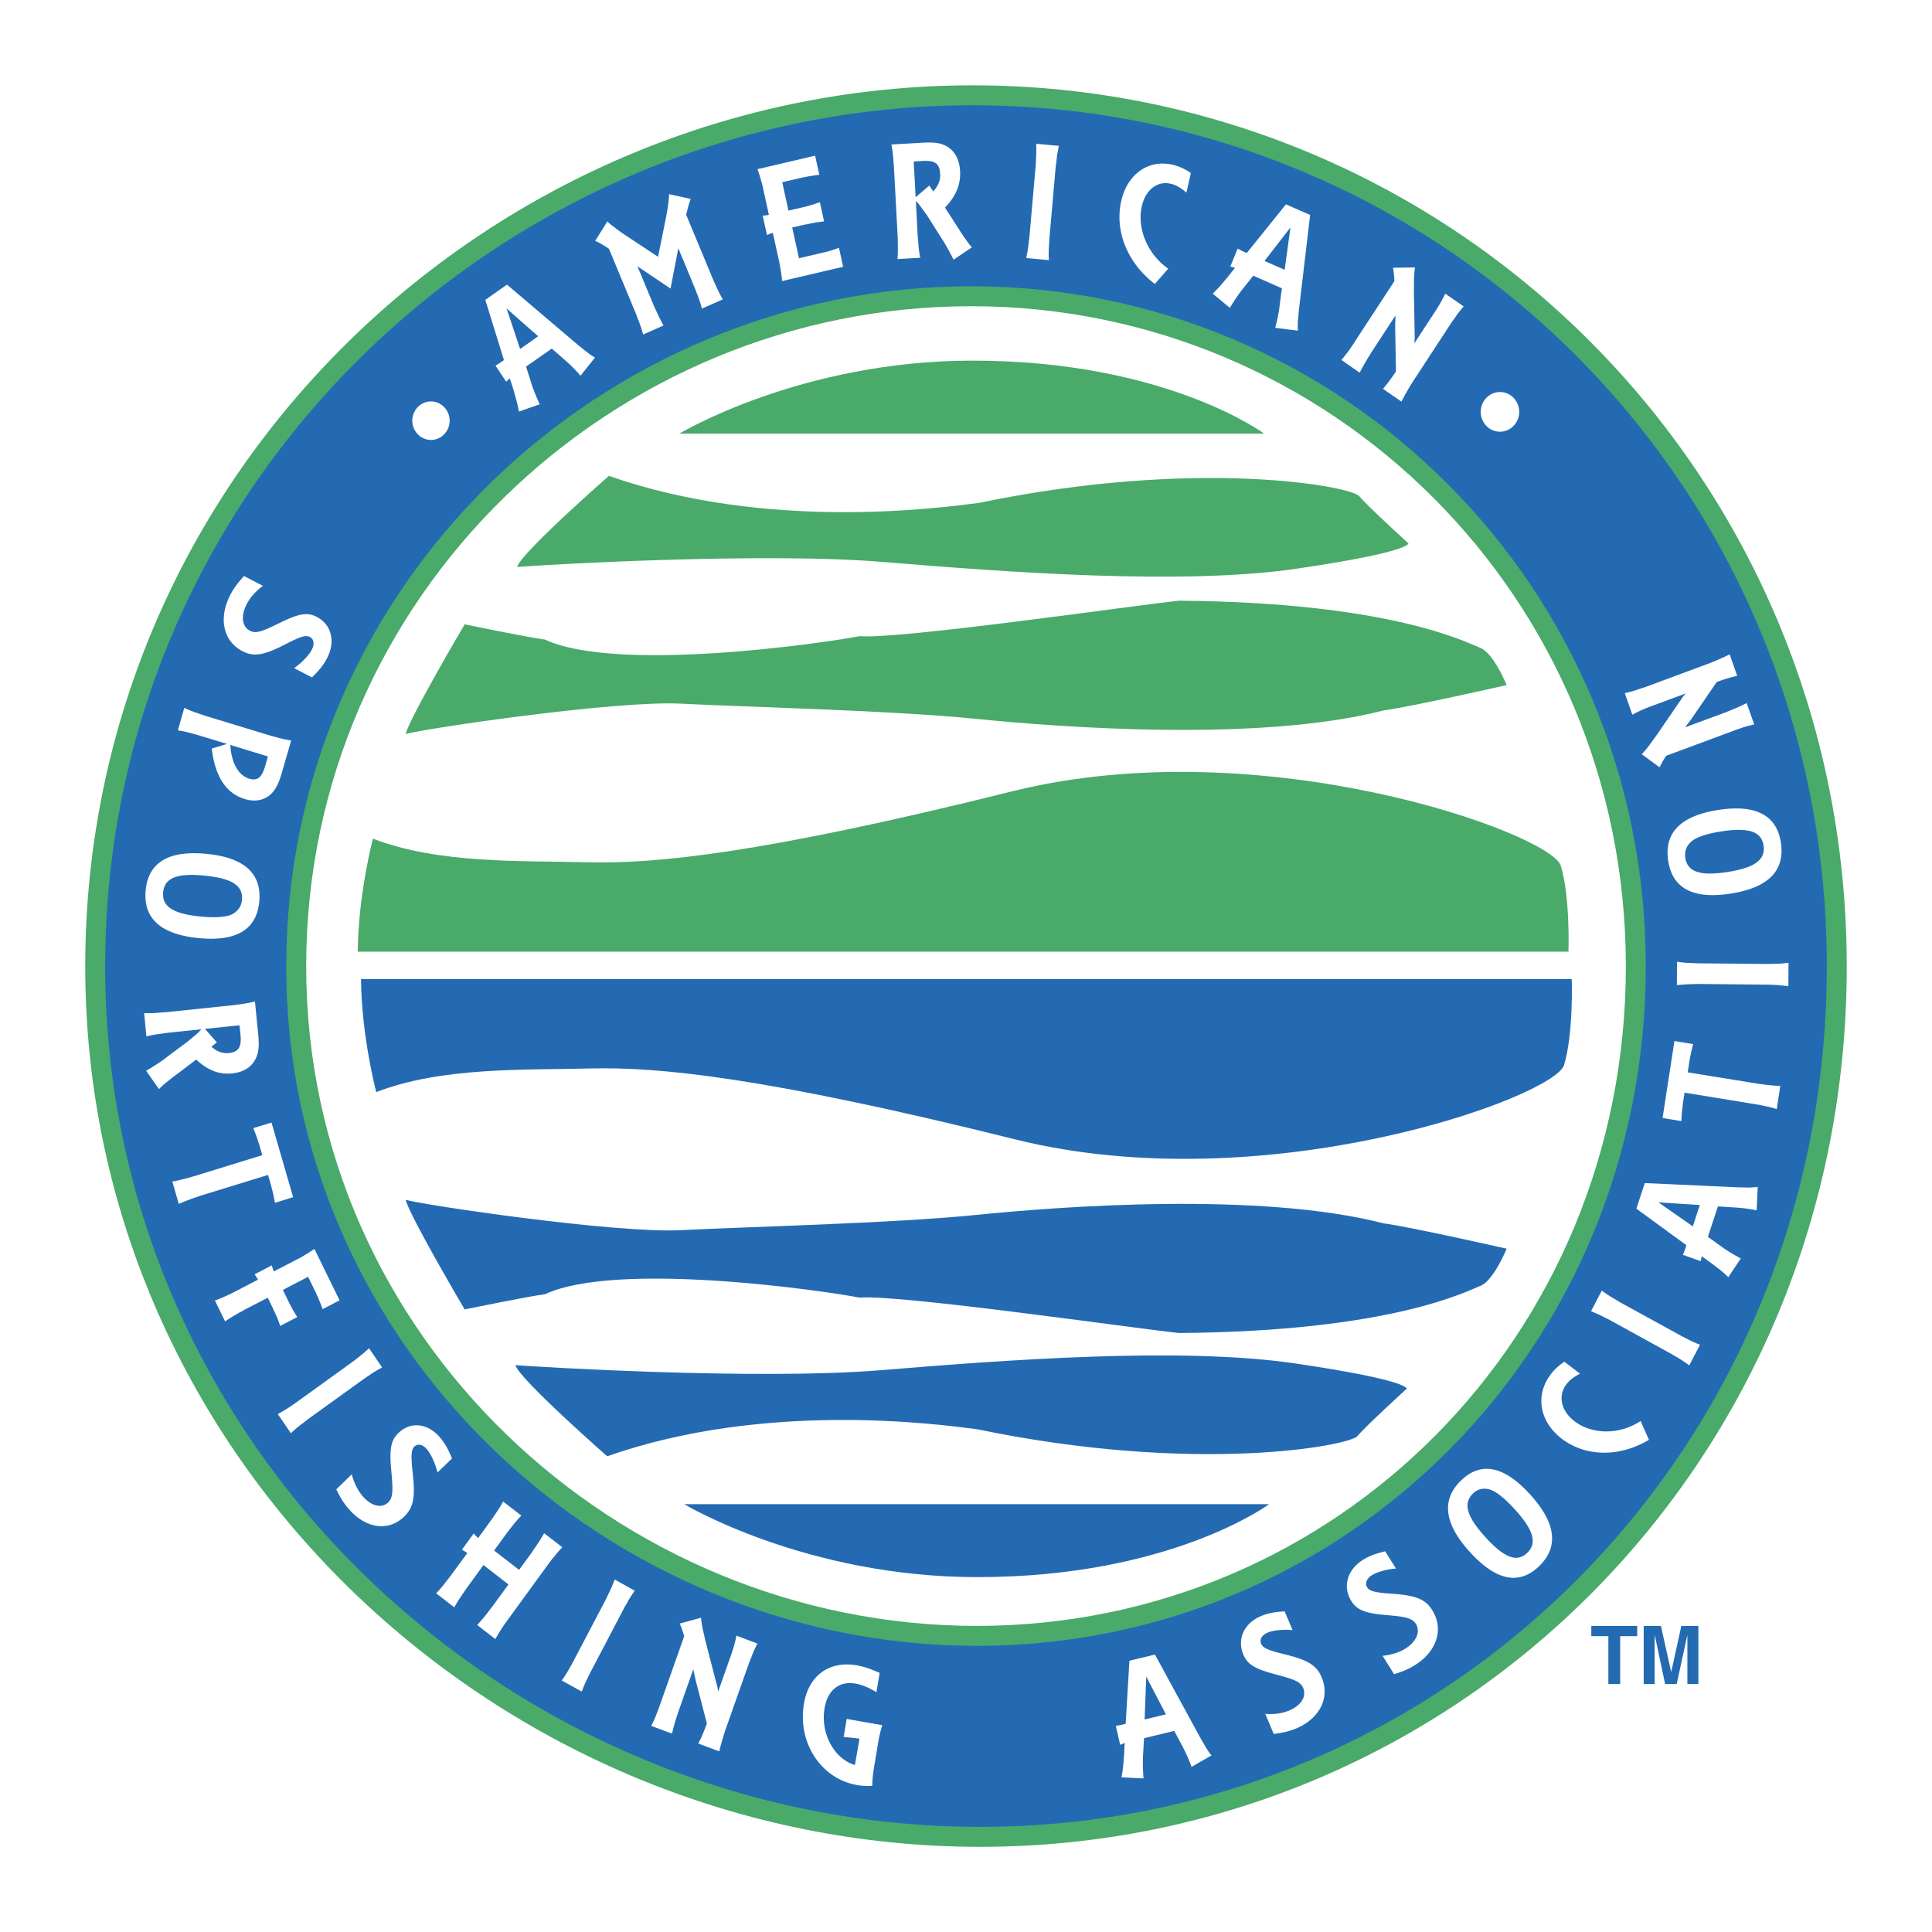
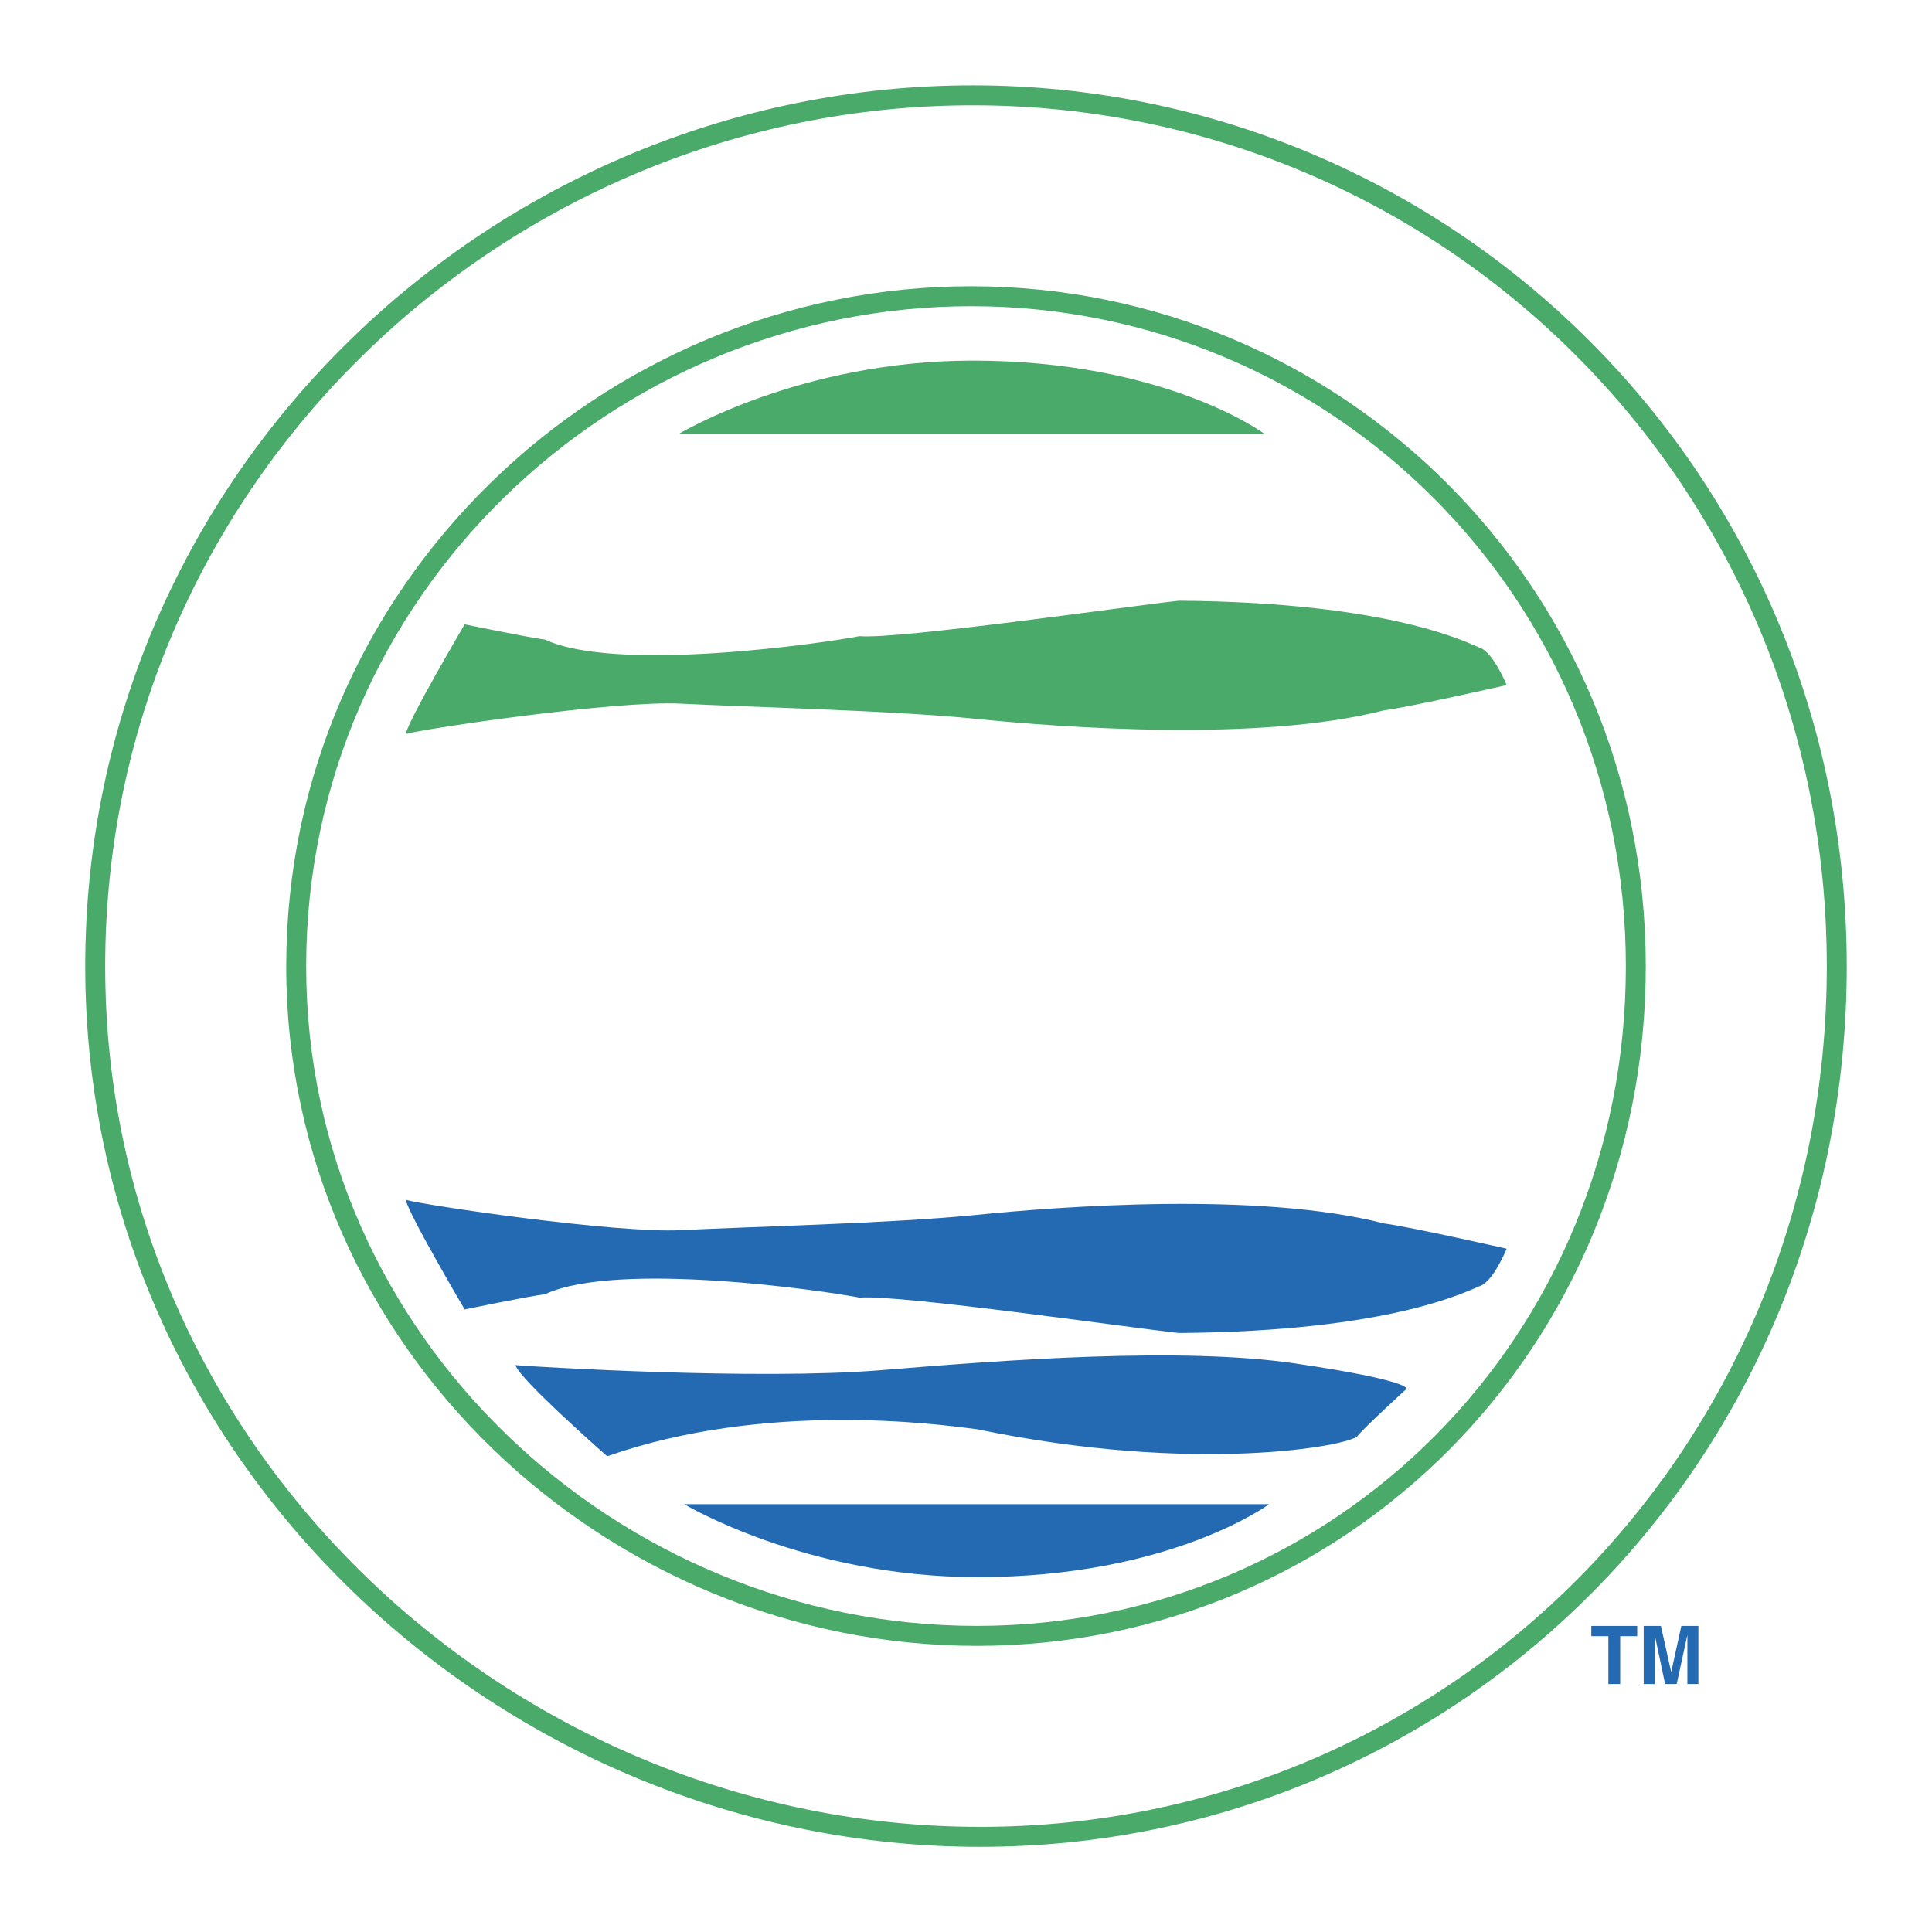
<svg xmlns="http://www.w3.org/2000/svg" width="2500" height="2500" viewBox="0 0 192.756 192.741">
  <path fill="#fff" d="M0 192.741h192.756V0H0v192.741z" />
-   <path d="M29.553 96.41c0-37.514 31.029-66.862 67.341-66.862 36.311 0 66.313 29.349 66.313 66.862 0 37.506-29.434 66.796-65.75 66.796-36.308 0-67.904-29.29-67.904-66.796zm68.232 86.846c47.203 0 85.473-38.085 85.473-86.843 0-48.761-39.006-86.912-86.209-86.912S9.499 47.652 9.499 96.413c0 48.758 41.083 86.843 88.286 86.843z" fill-rule="evenodd" clip-rule="evenodd" fill="#236ab3" />
  <path d="M28.558 96.41v-.009c.002-19.032 7.878-35.998 20.359-48.204C61.39 36 78.467 28.556 96.879 28.552h.022c18.422.002 35.249 7.452 47.467 19.659 12.217 12.204 19.828 29.161 19.832 48.184v.023c-.002 19.02-7.473 35.968-19.551 48.156-12.076 12.188-28.756 19.623-47.178 19.627h-.023c-18.414-.002-35.636-7.434-48.251-19.616-12.619-12.188-20.636-29.135-20.64-48.161v-.014h.001zm1.99-.009v.022c.004 18.461 7.782 34.905 20.026 46.73 12.255 11.837 28.986 19.055 46.875 19.056h.023c17.877-.003 34.061-7.213 45.773-19.035 11.717-11.827 18.965-28.277 18.967-46.757v-.023c-.004-18.476-7.391-34.938-19.242-46.777-11.857-11.845-28.188-19.073-46.069-19.074h-.022c-17.884.003-34.466 7.232-46.58 19.076-12.108 11.842-19.75 28.307-19.751 46.782zm67.237 85.859h.006c23.326-.001 44.447-9.413 59.73-24.844 15.281-15.43 24.736-36.888 24.74-60.988v-.023c-.002-24.103-9.643-45.584-25.109-61.032-15.467-15.447-36.766-24.873-60.088-24.876h-.021c-23.335.001-44.978 9.434-60.781 24.89C20.467 50.83 10.498 72.304 10.494 96.396v.025c.002 24.091 10.155 45.552 26.139 60.983 15.986 15.437 37.807 24.852 61.137 24.854h.015v.002zm.006 1.991h-.021c-23.855-.005-46.167-9.63-62.514-25.415-16.358-15.794-26.75-37.758-26.751-62.414v-.025c.004-24.65 10.207-46.625 26.375-62.433C51.044 18.155 73.178 8.508 97.043 8.506h.021c23.863.004 45.658 9.651 61.486 25.46 15.832 15.812 25.699 37.787 25.701 62.438v.023c-.004 24.642-9.682 46.593-25.324 62.388-15.648 15.798-37.265 25.434-61.136 25.436z" fill="#49aa6a" />
  <path d="M29.35 66.656c.799-.572 1.5-1.316 1.78-1.89.261-.531.184-1.021-.222-1.228-.356-.184-.825-.065-1.957.49l-.839.428c-1.895.936-2.852 1.061-3.925.501-1.875-.968-2.398-3.184-1.281-5.471.335-.687.755-1.279 1.44-2.021l1.886.978c-.733.542-1.308 1.19-1.657 1.905-.564 1.153-.413 2.177.361 2.575.497.261 1.027.152 2.32-.472l.926-.442c1.731-.829 2.53-.931 3.422-.468 1.433.734 1.876 2.392 1.08 4.016-.339.689-.793 1.283-1.562 2.02l-1.772-.921zM19.907 73.379c-.065-.021-.19-.059-.548-.154-.756-.214-1.003-.266-1.615-.362l.642-2.243c.416.184.663.29 1.043.43.095.027.191.053.508.174.346.118.475.162.537.181l6.397 1.948c.077.019.188.056.563.155.742.202.998.262 1.615.365l-.945 3.271c-.287 1.006-.625 1.654-1.061 2.063-.666.637-1.606.818-2.629.501-1.869-.563-2.963-2.263-3.284-5.03l1.529-.463-2.752-.836zm3.07.936c.106 1.805.813 3.039 1.883 3.367.813.248 1.266-.118 1.591-1.251l.28-.969-3.754-1.147zM14.532 88.838c.254-2.807 2.291-4.019 6.06-3.658 3.766.365 5.531 1.948 5.276 4.752-.253 2.804-2.276 4.02-6.045 3.656-3.765-.366-5.545-1.95-5.291-4.75zm8.471 2.44c.673-.285 1.071-.796 1.138-1.497.129-1.437-1.005-2.166-3.751-2.427-2.733-.27-3.982.232-4.115 1.669-.129 1.414 1.009 2.147 3.743 2.412 1.331.13 2.376.07 2.985-.157zM14.58 106.829a26.954 26.954 0 0 0 1.783-1.147l.199-.161 2.185-1.628s.073-.06.184-.158l.494-.416c.265-.214.434-.369.66-.634l-3.287.343c-.063.007-.18.021-.559.077-.779.103-1.025.14-1.63.294l-.227-2.324c.452.007.717.011 1.115-.016.1-.007.203-.019.535-.044.368-.019.501-.032.567-.04l6.631-.692c.085-.012.2-.023.579-.074.762-.104 1.024-.146 1.628-.299l.325 3.28c.114 1.111.044 1.791-.217 2.353-.38.87-1.216 1.428-2.363 1.541-1.311.145-2.457-.306-3.604-1.378l-1.934 1.463-.184.136c-.25.185-.874.682-1.152.917-.196.178-.263.236-.443.433l-1.285-1.826zm7.059-2.837l-.545.431c.586.509 1.123.692 1.735.634.965-.104 1.282-.59 1.168-1.786l-.099-.988-3.449.361 1.19 1.348zM17.192 117.87c.45-.07.711-.136 1.095-.239.214-.044.486-.106.854-.225.1-.033.163-.048.214-.062l6.812-2.101-.25-.873c-.019-.062-.063-.209-.155-.467a12.63 12.63 0 0 0-.494-1.356l1.82-.557 2.159 7.447-1.816.562a14.395 14.395 0 0 0-.192-.96c-.025-.14-.106-.401-.187-.752a2.684 2.684 0 0 1-.048-.177l-.263-.893-6.819 2.097c-.063.021-.188.077-.534.185-.74.27-.98.358-1.551.604l-.645-2.233zM21.44 129.744c.431-.15.678-.258 1.04-.423.186-.081.463-.202.803-.38.091-.052.154-.08.198-.1l2.259-1.179c-.115-.21-.177-.287-.332-.534l1.713-.892c.073.272.109.384.198.607l2.111-1.094.527-.268c.594-.351.895-.528 1.411-.885l2.513 5.131-1.695.881a9.818 9.818 0 0 0-.353-.909c-.045-.133-.17-.38-.31-.712-.033-.073-.066-.132-.081-.166l-.704-1.444-2.516 1.31.501 1.026c.029.061.096.2.224.458.284.548.429.758.711 1.227l-1.697.88c-.141-.372-.215-.597-.34-.896-.07-.14-.169-.379-.335-.718-.037-.074-.056-.136-.069-.17l-.5-1.026-2.337 1.203c-.062.037-.173.118-.501.284-.685.395-.899.523-1.422.873l-1.017-2.084zM27.718 141.078c.397-.229.637-.357.977-.579.183-.111.416-.28.736-.494l.177-.128 5.464-3.938c.078-.06.262-.181.468-.358.549-.415.818-.651 1.282-1.071l1.301 1.912c-.395.221-.647.357-.969.567a9.845 9.845 0 0 1-.446.306c-.309.203-.42.28-.487.331l-5.464 3.938c-.051.038-.163.123-.449.354-.634.472-.829.634-1.286 1.069l-1.304-1.909zM43.649 146.902c-.24-.973-.685-1.912-1.109-2.373-.398-.438-.869-.523-1.197-.214-.287.289-.34.782-.226 2.063l.099.962c.206 2.155-.014 3.116-.887 3.96-1.536 1.489-3.733 1.228-5.428-.637-.516-.56-.91-1.168-1.348-2.081l1.54-1.493c.244.896.63 1.669 1.164 2.263.858.939 1.842 1.139 2.48.527.394-.384.483-.939.365-2.406l-.089-1.047c-.162-1.956.015-2.766.748-3.47 1.164-1.131 2.823-.987 4.034.335.509.567.892 1.208 1.301 2.211l-1.447 1.4zM48.235 156.139l-1.679 2.311c-.038.059-.122.166-.328.481-.457.653-.593.87-.899 1.428l-1.813-1.401c.313-.342.501-.538.752-.854.063-.088.121-.166.331-.431.236-.295.313-.401.358-.458l1.665-2.275c-.243-.168-.316-.203-.533-.332l1.177-1.625c.156.188.211.258.443.457l1.249-1.725c.048-.062.126-.154.339-.486.446-.641.593-.872.899-1.43l1.813 1.401c-.31.342-.506.555-.752.858-.055.08-.121.164-.331.427-.233.291-.313.405-.366.468l-1.263 1.734 2.495 1.932 1.263-1.736c.047-.062.107-.169.336-.49.434-.647.581-.879.898-1.429l1.817 1.4a9.416 9.416 0 0 0-.752.858c-.147.166-.339.405-.56.703-.059.085-.107.155-.144.196l-4.001 5.493c-.048.072-.181.25-.339.468-.387.582-.589.898-.884 1.443l-1.816-1.403c.309-.343.486-.545.751-.859.059-.084.122-.162.332-.427.22-.302.313-.4.353-.456l1.685-2.307-2.496-1.934zM56.051 167.656c.261-.387.416-.608.618-.958.115-.192.255-.453.45-.788.048-.092.077-.155.099-.196l3.172-6.042a6.79 6.79 0 0 0 .258-.534c.313-.63.45-.965.682-1.558l1.997 1.116c-.254.379-.425.619-.62.953a5.5 5.5 0 0 1-.268.479 7.906 7.906 0 0 0-.287.523l-3.169 6.042a8.824 8.824 0 0 0-.258.52c-.354.718-.461.953-.678 1.551l-1.996-1.108zM69.406 167.63c-.008-.025-.008-.072-.026-.122l-.1-.438c0-.037-.021-.169-.074-.372l-.036-.162-1.489 4.233c-.026.06-.055.194-.185.549-.231.77-.302 1.016-.449 1.64l-2.071-.773c.199-.418.328-.663.476-1.047.032-.1.07-.192.198-.512.14-.347.174-.484.196-.542l2.416-6.849a10.25 10.25 0 0 0-.442-1.261l2.118-.578c.045.438.089.711.174 1.124.033.166.089.401.169.722.023.177.071.306.078.38l1.156 4.454c.049.125.082.38.126.612l.004.091 1.197-3.394c.03-.076.103-.287.195-.562.221-.664.291-.97.443-1.641l2.084.785a15.35 15.35 0 0 0-.478 1.042 7.126 7.126 0 0 1-.199.509l-.217.561-2.277 6.455c-.022.062-.07.191-.177.552a24.512 24.512 0 0 0-.458 1.64l-2.086-.78c.303-.605.453-.925.812-1.891l.043-.106-1.121-4.319zM88.023 172.114a14.507 14.507 0 0 0-.406 1.706l-.037.243-.336 2.011c-.146.862-.211 1.444-.217 2.086a6.124 6.124 0 0 1-1.543-.077c-3.581-.638-5.925-4.223-5.276-8.098.475-2.841 2.531-4.326 5.312-3.836.671.122 1.312.339 2.245.747l-.325 1.927c-.722-.438-1.418-.74-2.074-.854-1.629-.291-2.793.638-3.099 2.45-.42 2.521.936 5.026 3.025 5.674l.461-2.63a24.478 24.478 0 0 0-1.584-.167l.305-1.808 3.549.626zM114.141 173.411l-.09 1.573c-.051.682-.025 1.697.039 2.442l-2.197-.11c.104-.53.145-.878.178-1.257l.076-.933.016-.235.049-.998c-.125.045-.186.08-.344.136l-.109.045-.43-1.89c.398-.067.561-.1.98-.203l.373-6.293 2.549-.618 4.514 8.282c.141.246.361.615.533.932.24.379.373.578.59.847l-1.988 1.146a14.835 14.835 0 0 0-.789-1.823l-.084-.17-.85-1.596-3.016.723zm.22-6.141l-.162 4.276 2.125-.512-1.963-3.764zM128.961 162.63c-.965-.095-1.971.016-2.537.271-.537.243-.777.666-.598 1.09.158.379.598.596 1.803.917l.914.229c2.037.53 2.848 1.068 3.318 2.203.836 1.986-.139 4.03-2.416 5.049-.689.306-1.379.478-2.367.596l-.84-2c.9.065 1.744-.045 2.461-.368 1.15-.509 1.662-1.39 1.32-2.211-.215-.524-.697-.792-2.068-1.172l-.986-.273c-1.85-.507-2.523-.95-2.918-1.893-.637-1.515.053-3.077 1.674-3.8.688-.306 1.402-.452 2.449-.511l.791 1.873zM139.277 156.488c-.965.07-1.941.358-2.453.696-.494.333-.66.788-.42 1.18.221.347.68.482 1.928.597l.938.07c2.096.177 2.979.571 3.625 1.609 1.143 1.81.514 3.998-1.572 5.383-.629.42-1.281.716-2.236 1.003l-1.145-1.835c.895-.085 1.707-.343 2.369-.777 1.045-.704 1.418-1.662.947-2.413-.305-.476-.82-.664-2.234-.808l-1.016-.093c-1.898-.188-2.643-.508-3.188-1.377-.865-1.382-.438-3.035 1.045-4.026.627-.42 1.312-.693 2.336-.927l1.076 1.718zM153.564 156.246c-1.992 1.93-4.295 1.455-6.893-1.386-2.59-2.833-2.898-5.221-.906-7.155 1.99-1.926 4.285-1.469 6.879 1.372 2.59 2.836 2.907 5.242.92 7.169zm-4.781-7.593c-.691-.251-1.322-.137-1.816.338-1.021.995-.639 2.313 1.246 4.377 1.885 2.067 3.141 2.539 4.162 1.552 1.01-.977.623-2.296-1.26-4.358-.914-1.002-1.73-1.672-2.332-1.909zM157.641 137.044c-.697.364-1.092.686-1.408 1.123-.811 1.131-.463 2.616.859 3.625 1.787 1.356 4.523 1.354 6.59-.025l.834 1.875c-2.936 1.75-6.307 1.714-8.693-.104-2.186-1.661-2.674-4.254-1.182-6.321.373-.526.814-.942 1.43-1.367l1.57 1.194zM168.543 136.214c-.373-.261-.596-.424-.938-.634-.188-.121-.438-.253-.766-.456-.088-.055-.148-.084-.191-.106l-5.877-3.238a6.439 6.439 0 0 0-.523-.269 15.638 15.638 0 0 0-1.51-.697l1.072-2.056c.367.266.604.428.938.629.086.057.176.1.459.277.312.195.43.258.504.298l5.881 3.231c.059.041.176.1.508.269.697.362.928.469 1.51.693l-1.067 2.059zM170.398 123.39l1.254.906c.533.401 1.385.917 2.029 1.249l-1.248 1.872c-.383-.376-.65-.591-.943-.826l-.732-.56-.182-.133-.801-.574c-.027.14-.031.206-.064.376l-.027.118-1.783-.627c.162-.372.215-.535.352-.962l-4.994-3.647.842-2.557 9.209.424c.281.011.701.011 1.051.026a9.13 9.13 0 0 0 1.006-.063l-.104 2.335a15.085 15.085 0 0 0-1.914-.266l-.193-.015-1.76-.108-.998 3.032zm-4.939-3.442l3.434 2.401.699-2.128-4.133-.273zM177.266 110.649a8.894 8.894 0 0 0-1.086-.284c-.211-.048-.49-.118-.869-.176-.096-.016-.162-.022-.215-.034l-7.025-1.149-.145.903c-.006.066-.033.22-.055.493-.08.631-.104.889-.117 1.444l-1.879-.31 1.184-7.681 1.871.305c-.107.38-.162.619-.229.954-.037.137-.082.405-.152.76-.01.084-.021.15-.025.18l-.139.925 7.029 1.139c.062.014.197.014.559.077.773.089 1.029.114 1.646.144l-.353 2.31zM178.424 98.388a19.62 19.62 0 0 0-1.121-.117c-.213-.016-.496-.022-.883-.041h-.215l-6.668-.066c-.1 0-.312 0-.584.016-.68.011-1.033.039-1.652.1l.018-2.333c.453.059.738.1 1.121.118.1 0 .199 0 .531.022.371.018.5.018.584.018l6.67.062c.066 0 .203 0 .562-.014.787-.008 1.035-.027 1.654-.104l-.017 2.339zM177.686 84.104c.402 2.782-1.289 4.469-5.033 5.044-3.736.579-5.816-.52-6.221-3.308-.406-2.783 1.27-4.462 5.01-5.041 3.74-.575 5.839.524 6.244 3.305zm-8.786-.273c-.594.435-.859 1.035-.76 1.729.209 1.428 1.484 1.852 4.199 1.433 2.723-.417 3.816-1.213 3.611-2.638-.207-1.404-1.48-1.831-4.195-1.416-1.319.203-2.321.513-2.855.892zM168.781 71.677c-.006.02-.047.051-.068.104l-.266.35a2.354 2.354 0 0 0-.229.306l-.1.121 4.111-1.517c.059-.026.18-.085.523-.217.729-.299.957-.41 1.514-.687l.748 2.129c-.443.111-.701.173-1.088.291-.096.037-.188.075-.508.174-.35.114-.471.173-.533.198l-6.648 2.466a8.43 8.43 0 0 0-.658 1.153l-1.783-1.309c.299-.309.469-.52.727-.851.094-.132.238-.331.426-.6.115-.136.182-.247.232-.302l2.584-3.769c.064-.118.227-.306.379-.486l.061-.059-3.287 1.215c-.078.029-.285.104-.551.208-.637.254-.914.39-1.51.704l-.748-2.147c.441-.107.719-.177 1.084-.292a6.8 6.8 0 0 1 .508-.173c.346-.11.479-.155.553-.184l6.273-2.325c.064-.026.191-.07.531-.214.725-.309.953-.405 1.514-.688l.748 2.15c-.641.148-.98.232-1.926.567l-.111.037-2.502 3.647z" fill-rule="evenodd" clip-rule="evenodd" fill="#fff" />
-   <path d="M37.209 83.665s-1.473 5.553-1.514 11.278h120.792s.186-5.467-.77-8.583c-.984-3.198-29.754-13.636-54.764-7.409-25.004 6.23-35.63 7.24-42.335 7.073-6.705-.174-14.873.166-21.409-2.359z" fill-rule="evenodd" clip-rule="evenodd" fill="#49aa6a" />
-   <path d="M37.537 108.951s-1.47-5.553-1.518-11.278h120.795s.186 5.467-.771 8.581c-.982 3.205-29.752 13.64-54.762 7.413-25.008-6.229-35.63-7.24-42.335-7.074-6.702.169-14.873-.166-21.409 2.358z" fill-rule="evenodd" clip-rule="evenodd" fill="#236ab3" />
  <path d="M46.361 62.282s-5.556 9.428-5.884 10.943c1.632-.502 20.919-3.368 27.458-3.029 6.54.339 21.089.671 29.422 1.514 8.338.844 28.277 2.359 40.705-.843 2.611-.332 12.258-2.525 12.258-2.525s-1.309-3.198-2.611-3.699c-1.312-.507-8.832-4.549-30.076-4.719-4.744.505-27.956 3.876-31.879 3.537-3.435.675-24.191 3.706-31.388.339-1.47-.17-8.005-1.518-8.005-1.518z" fill-rule="evenodd" clip-rule="evenodd" fill="#49aa6a" />
  <path d="M46.361 130.636s-5.556-9.428-5.884-10.94c1.632.507 20.919 3.366 27.458 3.031 6.54-.339 21.089-.675 29.422-1.519 8.338-.843 28.277-2.356 40.705.844 2.611.336 12.258 2.524 12.258 2.524s-1.309 3.201-2.611 3.702c-1.312.501-8.832 4.547-30.076 4.709-4.744-.501-27.956-3.865-31.879-3.53-3.435-.678-24.191-3.702-31.388-.335-1.47.166-8.005 1.514-8.005 1.514z" fill-rule="evenodd" clip-rule="evenodd" fill="#236ab3" />
-   <path d="M60.748 47.471s-8.834 7.741-9.156 9.09c1.96-.174 24.191-1.514 36.452-.506 12.259 1.014 29.909 2.354 41.356.671 11.439-1.679 11.115-2.523 11.115-2.523s-4.252-3.873-4.904-4.709c-.744-.962-16.018-3.88-37.922.67-3.927.501-21.092 2.86-36.941-2.693z" fill-rule="evenodd" clip-rule="evenodd" fill="#49aa6a" />
  <path d="M60.578 145.284s-8.824-7.747-9.152-9.092c1.96.166 24.192 1.515 36.449.505 12.266-1.009 29.916-2.359 41.359-.671 11.439 1.681 11.111 2.52 11.111 2.52s-4.244 3.873-4.902 4.717c-.742.957-16.02 3.875-37.924-.67-3.918-.506-21.084-2.868-36.941 2.691z" fill-rule="evenodd" clip-rule="evenodd" fill="#236ab3" />
  <path d="M67.774 43.257h58.351s-9.803-7.285-29.096-7.285c-17.16 0-29.255 7.285-29.255 7.285z" fill-rule="evenodd" clip-rule="evenodd" fill="#49aa6a" />
  <path d="M68.263 150.063h58.356s-9.809 7.28-29.1 7.28c-17.16.001-29.256-7.28-29.256-7.28z" fill-rule="evenodd" clip-rule="evenodd" fill="#236ab3" />
-   <path d="M41.719 40.574a1.809 1.809 0 0 1 2.626.071c.715.77.685 1.974-.062 2.707a1.811 1.811 0 0 1-2.634-.07 1.941 1.941 0 0 1 .07-2.708zM52.487 36.566l.472 1.5c.195.656.575 1.599.895 2.262l-2.085.726a10.426 10.426 0 0 0-.28-1.241l-.254-.911-.067-.221-.309-.947c-.096.095-.144.143-.273.258l-.089.077-1.061-1.598c.351-.2.487-.307.844-.55l-1.86-6.009 2.162-1.522 7.108 6.039c.22.18.556.438.828.667.362.273.55.405.844.57l-1.444 1.813a14.083 14.083 0 0 0-1.378-1.406l-.144-.13-1.344-1.172-2.565 1.795zm-1.944-5.796l1.348 4.042 1.805-1.271-3.153-2.771zM66.473 21.563c.151-.781.261-1.594.283-2.199l2.156.472c-.11.305-.162.478-.261.825l-.152.586-.04.169 2.664 6.407c.026.062.077.191.236.527.323.74.453.961.755 1.514l-2.086.921a9.472 9.472 0 0 0-.342-1.095c-.027-.102-.063-.198-.2-.519a5.514 5.514 0 0 0-.206-.537l-1.605-3.873-.774 4.02-3.301-2.218 1.606 3.861c.03.067.078.192.24.534.336.729.45.958.751 1.515l-2.037.895a9.916 9.916 0 0 0-.343-1.095c-.025-.103-.065-.195-.198-.515-.125-.351-.181-.479-.203-.54l-2.664-6.41c-.626-.416-.935-.593-1.37-.777l1.215-1.956c.222.221.302.302.59.508.291.228.693.53 1.017.744l.151.104 3.301 2.185.817-4.053zM78.027 28.036a9.286 9.286 0 0 0-.147-1.148 16.837 16.837 0 0 0-.162-.892 1.783 1.783 0 0 1-.048-.218l-.561-2.541c-.21.047-.29.08-.589.205l-.427-1.937c.306-.022.408-.03.618-.083l-.515-2.343c-.023-.095-.066-.312-.125-.585-.188-.675-.28-1.024-.499-1.622l5.751-1.348.424 1.909c-.402.04-.634.081-.947.136-.151.019-.391.074-.741.136l-.191.044-1.823.424.622 2.833 1.3-.302c.067-.015.229-.055.49-.118.579-.147.833-.247 1.345-.42l.416 1.909c-.398.059-.633.081-.943.133-.147.036-.398.073-.733.158-.085.014-.155.014-.203.026l-1.3.298.675 3.069 2.18-.512c.063-.015.21-.044.472-.103.575-.159.833-.251 1.341-.428l.413 1.894-6.093 1.426zM95.14 25.904a25.89 25.89 0 0 0-1.035-1.883l-.143-.221-1.475-2.325s-.055-.081-.15-.192l-.376-.533a4.493 4.493 0 0 0-.586-.701l.176 3.394c.008.062.015.188.053.583.058.799.087 1.061.205 1.686l-2.265.126c.029-.461.044-.741.037-1.153a10.591 10.591 0 0 1-.008-.553c-.004-.371-.011-.511-.014-.581l-.369-6.853a10.867 10.867 0 0 0-.048-.598c-.058-.791-.088-1.061-.206-1.691l3.198-.183c1.08-.06 1.735.04 2.27.338.821.435 1.322 1.318 1.384 2.501.07 1.352-.419 2.509-1.507 3.64l1.327 2.059.129.2c.162.265.615.924.833 1.223.161.214.214.28.395.479l-1.825 1.238zm-2.427-7.398l.398.581c.519-.581.726-1.123.688-1.756-.051-.996-.505-1.349-1.672-1.283l-.966.055.192 3.567 1.36-1.164zM102.389 25.734c.092-.453.143-.729.197-1.138.035-.218.062-.509.113-.896.008-.106.018-.173.02-.225l.6-6.834c.01-.11.031-.331.035-.6.047-.707.043-1.065.033-1.702l2.254.206c-.086.457-.145.744-.199 1.134-.008.104-.014.207-.062.545-.053.374-.059.509-.07.594l-.6 6.841c-.004.07-.02.207-.033.586-.057.8-.061 1.061-.029 1.703l-2.259-.214zM118.369 19.209c-.604-.516-1.041-.762-1.562-.88-1.332-.321-2.516.593-2.889 2.247-.5 2.225.594 4.816 2.639 6.22l-1.34 1.528c-2.73-2.082-4.023-5.283-3.357-8.256.615-2.728 2.73-4.211 5.17-3.629.615.144 1.156.396 1.781.81l-.442 1.96zM125.041 27.498l-.969 1.22c-.434.513-.994 1.353-1.369 1.99l-1.715-1.423c.389-.367.623-.622.867-.905l.6-.708.146-.181.613-.781c-.133-.032-.195-.044-.357-.099l-.111-.025.734-1.787c.361.191.51.261.912.434l3.906-4.852 2.414 1.054-1.113 9.427c-.031.284-.062.723-.1 1.076a8.067 8.067 0 0 0-.012 1.043l-2.262-.28c.15-.501.342-1.444.412-1.949l.023-.199.234-1.798-2.853-1.257zm3.707-4.814l-2.586 3.345 2.008.88.578-4.225zM139.199 32.591c-.006-.025.01-.074 0-.118l.01-.449c.006-.045.014-.178.01-.384l.004-.163-2.436 3.726c-.041.058-.1.183-.303.494-.408.692-.537.913-.824 1.48l-1.822-1.268c.287-.353.463-.567.701-.891.057-.089.117-.173.311-.45.221-.306.281-.423.32-.49l3.945-6.031a8.664 8.664 0 0 0-.133-1.341l2.193-.029c-.062.434-.082.711-.1 1.134-.004.158-.004.409-.004.74-.016.178 0 .314-.008.388l.082 4.608c.01.137-.016.387-.027.626l-.018.088 1.953-2.988c.047-.07.166-.258.328-.5.369-.599.504-.866.809-1.485l1.84 1.275c-.295.353-.482.574-.707.895-.057.084-.111.169-.314.446-.217.302-.287.42-.338.49l-3.721 5.694c-.041.059-.111.17-.307.498-.41.686-.531.907-.822 1.474l-1.838-1.271c.432-.516.652-.792 1.225-1.639l.066-.092-.075-4.467zM150.969 39.65c.773.747.812 1.985.078 2.789a1.877 1.877 0 0 1-2.713.085 2.019 2.019 0 0 1-.078-2.797 1.872 1.872 0 0 1 2.713-.077z" fill-rule="evenodd" clip-rule="evenodd" fill="#fff" />
  <path fill-rule="evenodd" clip-rule="evenodd" fill="#236ab3" d="M161.645 168.011h-1.178v-4.776h-1.703v-1.025h4.58v1.025h-1.699v4.776zM169.447 168.011h-1.097v-4.843h-.014l-1.051 4.843h-1.156l-1.024-4.843h-.019v4.843h-1.094v-5.801h1.717l1.018 4.573h.017l1.002-4.573h1.701v5.801z" />
</svg>